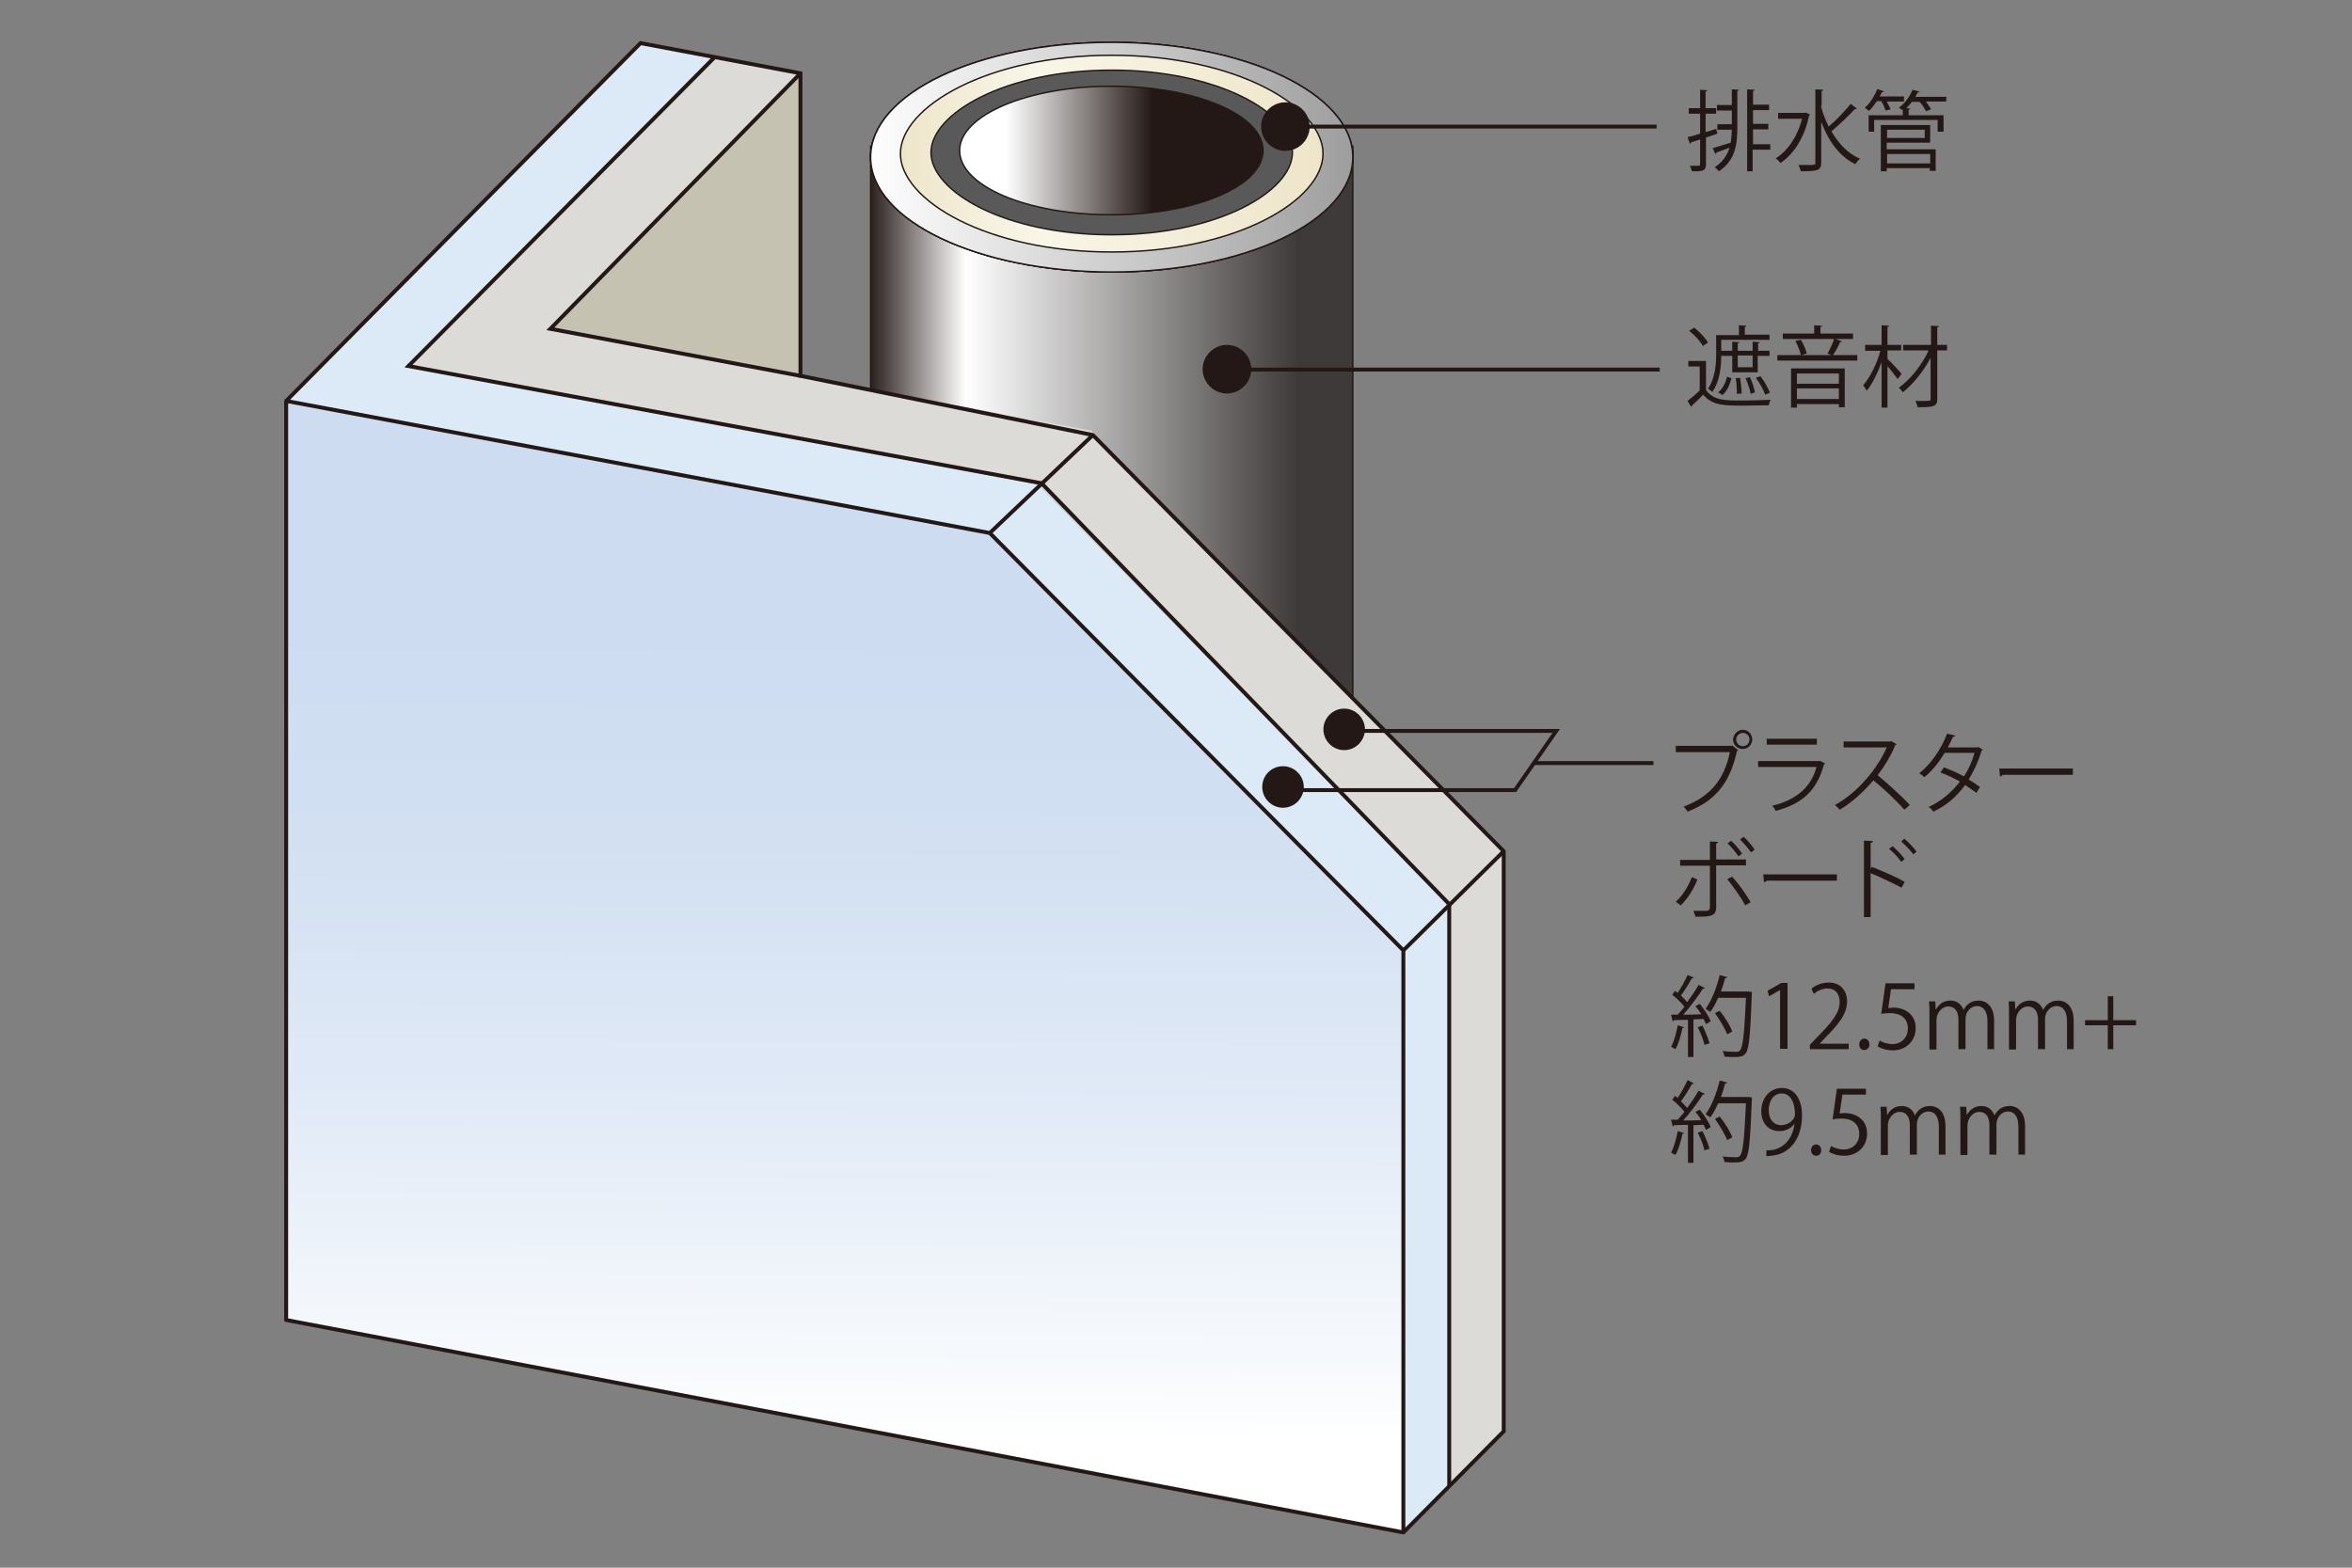
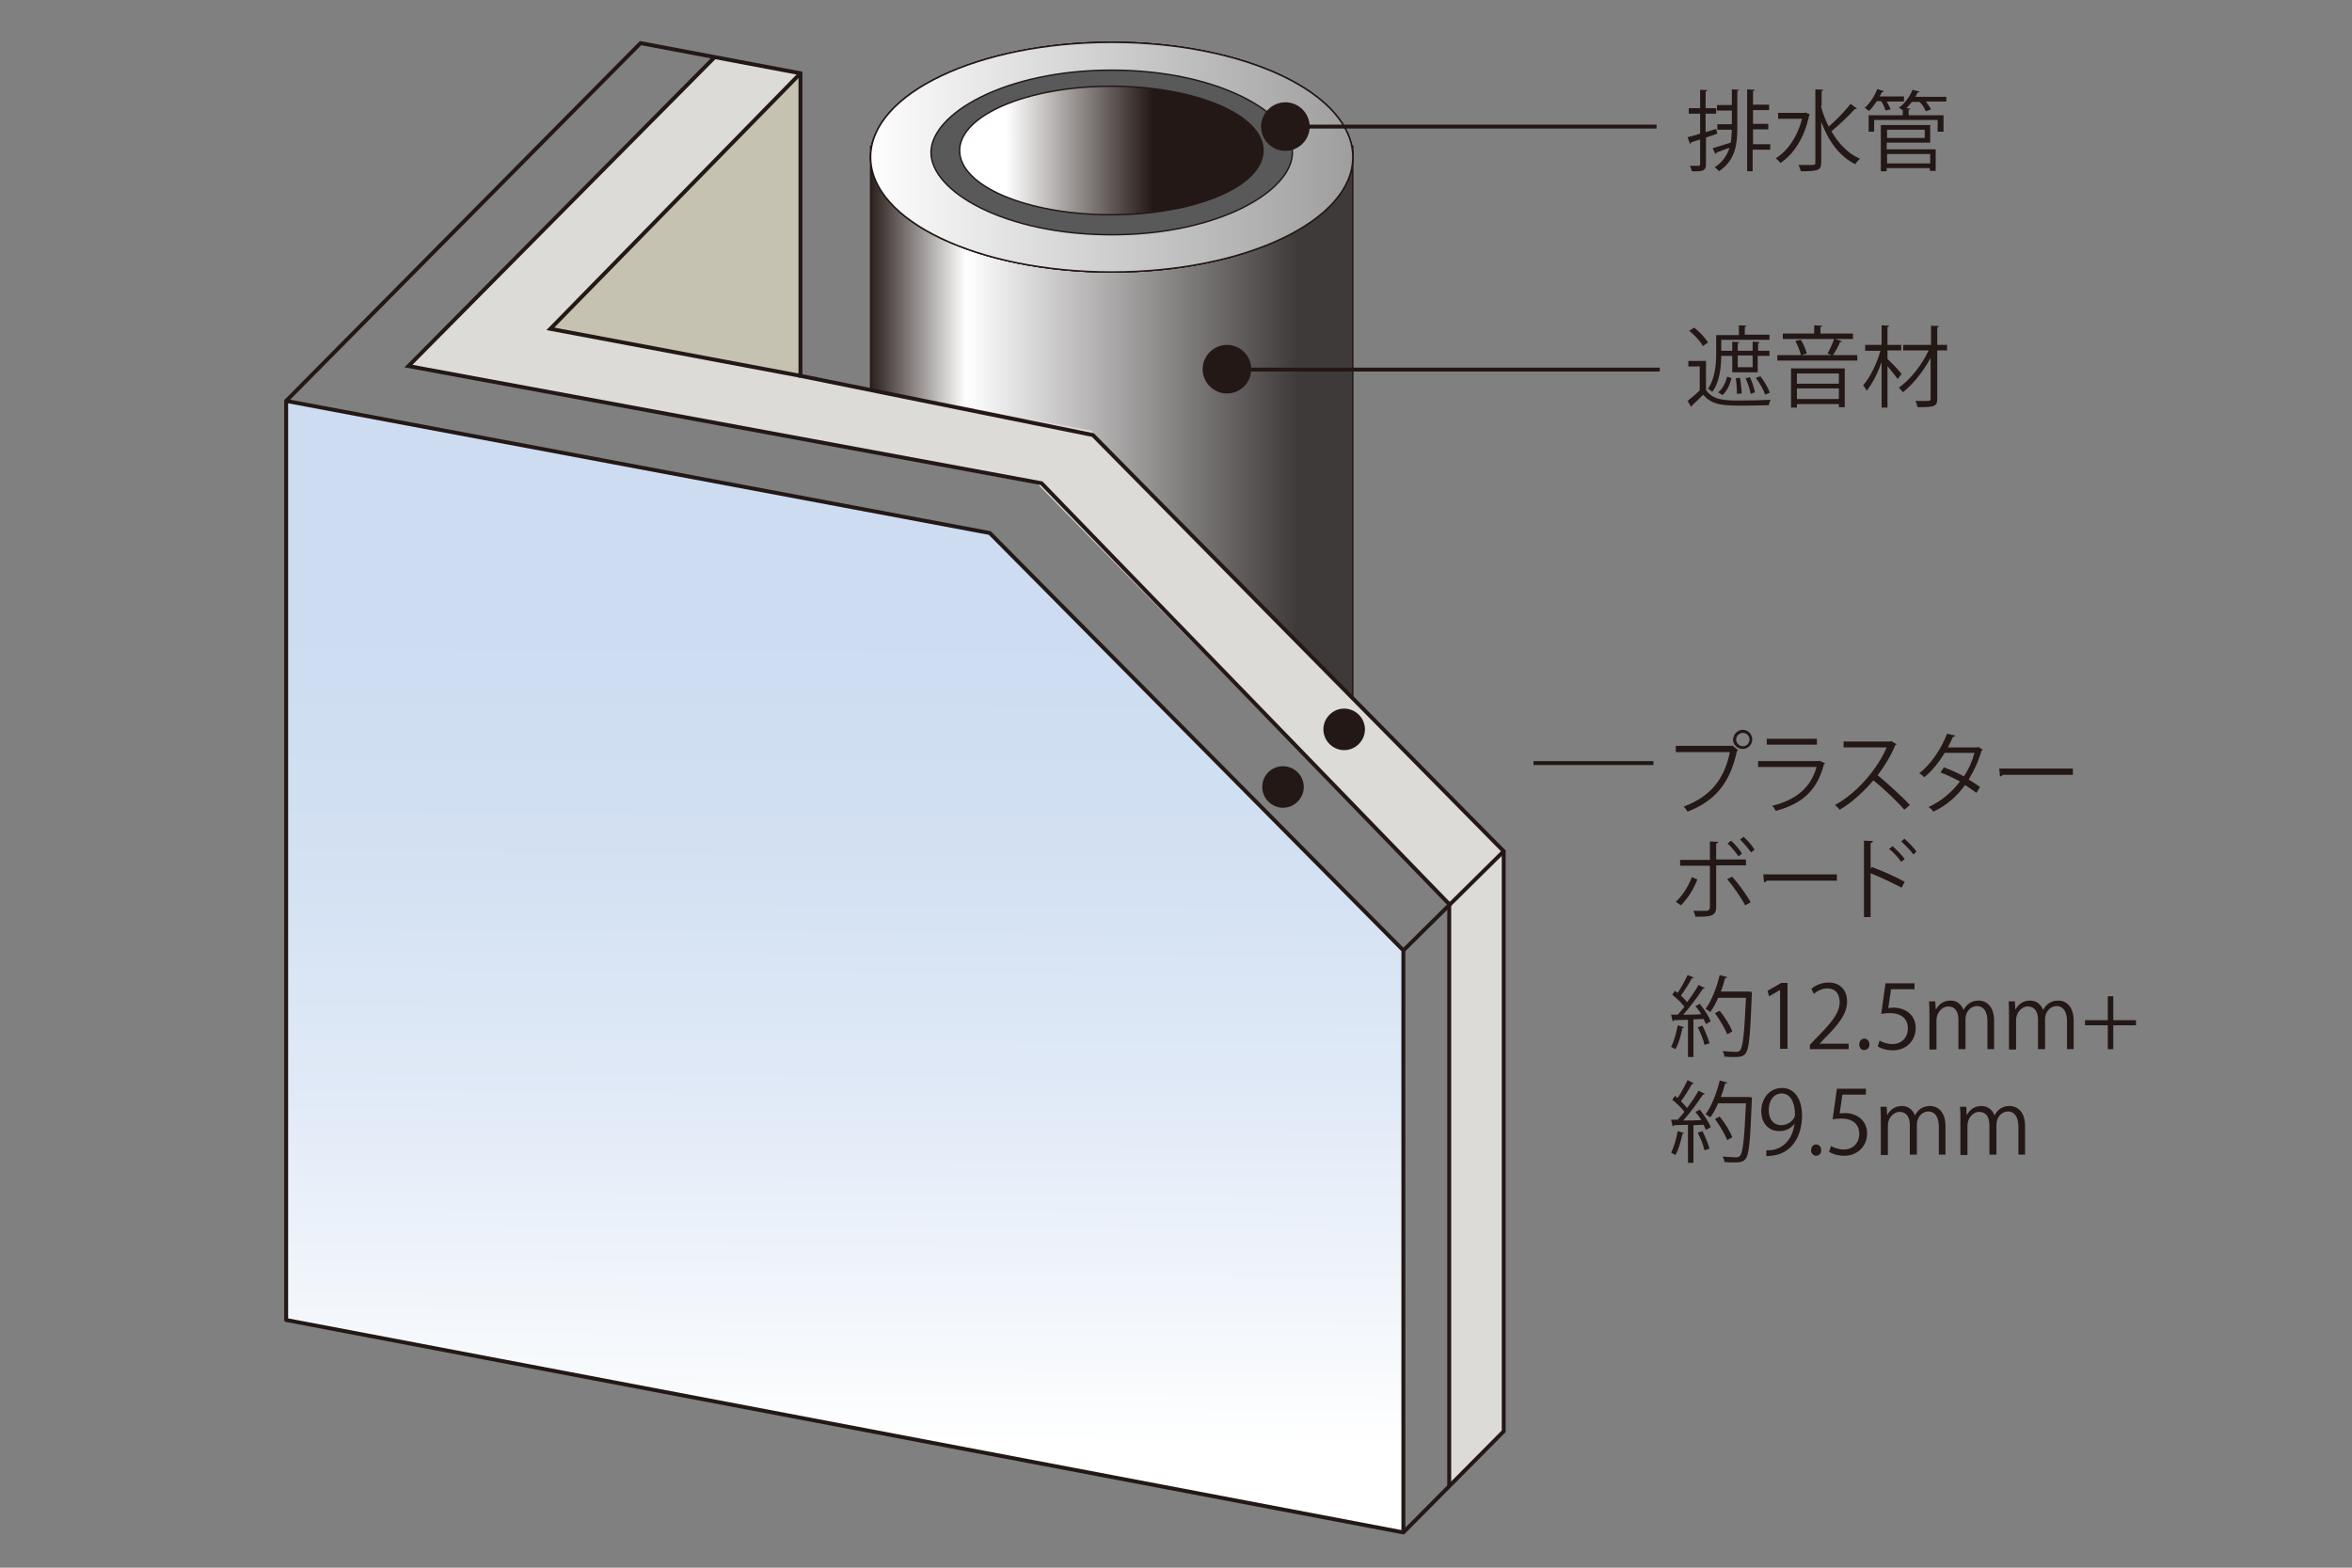
<svg xmlns="http://www.w3.org/2000/svg" version="1.1" id="レイヤー_1" x="0px" y="0px" viewBox="0 0 600 400" style="enable-background:new 0 0 600 400;" xml:space="preserve">
  <rect x="0" y="0" width="600" height="400" fill="#808080" stroke="none" />
  <style type="text/css">
	.st0{fill:url(#SVGID_1_);stroke:#231815;stroke-width:0.365;}
	.st1{fill:url(#SVGID_00000121258895646596453320000008469404759830524588_);stroke:#231815;stroke-width:0.365;}
	.st2{fill:url(#SVGID_00000082348164331211618510000013226725946586815403_);stroke:#231815;stroke-width:0.365;}
	.st3{fill:url(#SVGID_00000008861807685482564030000008912243791005394071_);stroke:#231815;stroke-width:0.365;}
	.st4{fill:url(#SVGID_00000152247902684247251100000005867910035672630968_);}
	.st5{fill:#595959;}
	.st6{fill:url(#SVGID_00000155109017130975396480000013231441722668691083_);stroke:#231815;stroke-width:0.365;}
	.st7{fill:none;stroke:#231815;stroke-width:0.365;}
	.st8{fill:none;stroke:#231815;stroke-width:0.321;}
	.st9{fill:#231815;}
	.st10{fill:none;stroke:#231815;}
	.st11{fill:#C6C2B1;}
	.st12{fill:url(#SVGID_00000128444442509667177900000001605067928577975689_);}
	.st13{fill:#DCDBD8;}
	.st14{fill:#DCE9F7;}
	.st15{fill:none;stroke:#231815;stroke-linejoin:round;}
</style>
  <g>
    <linearGradient id="SVGID_1_" gradientUnits="userSpaceOnUse" x1="480.207" y1="337.3" x2="554.749" y2="337.3" gradientTransform="matrix(1.672 0 0 1.672 -582.423 -452.554)">
      <stop offset="5.618000e-03" style="stop-color:#231815" />
      <stop offset="0.208" style="stop-color:#FFFFFF" />
      <stop offset="0.888" style="stop-color:#3E3A39" />
    </linearGradient>
    <polygon class="st0" points="345.1,185.6 253.5,109.1 222.1,105 222.1,37.3 345.1,37.3  " />
    <g>
      <linearGradient id="SVGID_00000160899342508526245130000015926735458812223360_" gradientUnits="userSpaceOnUse" x1="480.21" y1="294.591" x2="554.746" y2="294.591" gradientTransform="matrix(1.672 0 0 1.672 -582.423 -452.554)">
        <stop offset="0.163" style="stop-color:#FFFFFF" />
        <stop offset="0.64" style="stop-color:#231815" />
      </linearGradient>
      <path style="fill:url(#SVGID_00000160899342508526245130000015926735458812223360_);stroke:#231815;stroke-width:0.365;" d="    M345.1,40.1c0,16.2-27.5,29.3-61.5,29.3c-34,0-61.5-13.1-61.5-29.3s27.5-29.3,61.5-29.3C317.6,10.8,345.1,23.9,345.1,40.1z" />
      <linearGradient id="SVGID_00000058556921782817381860000015953318936069201052_" gradientUnits="userSpaceOnUse" x1="480.21" y1="294.591" x2="554.746" y2="294.591" gradientTransform="matrix(1.672 0 0 1.672 -582.423 -452.554)">
        <stop offset="0" style="stop-color:#FFFFFF" />
        <stop offset="1" style="stop-color:#9E9E9F" />
      </linearGradient>
      <path style="fill:url(#SVGID_00000058556921782817381860000015953318936069201052_);stroke:#231815;stroke-width:0.365;" d="    M283.6,10.8c-34,0-61.5,13.1-61.5,29.3s27.5,29.3,61.5,29.3c34,0,61.5-13.1,61.5-29.3S317.6,10.8,283.6,10.8z M282.9,55.8    c-20.9,0-37.2-5.8-37.2-15.7c0-10,17-18.1,37.9-18.1c20.9,0,37.9,8.1,37.9,18.1C321.5,50,303.8,55.8,282.9,55.8z" />
      <linearGradient id="SVGID_00000165951233409893649390000006632331617925710525_" gradientUnits="userSpaceOnUse" x1="480.21" y1="294.591" x2="554.746" y2="294.591" gradientTransform="matrix(1.672 0 0 1.672 -582.423 -452.554)">
        <stop offset="0" style="stop-color:#FFFFFF" />
        <stop offset="1" style="stop-color:#9E9E9F" />
      </linearGradient>
      <path style="fill:url(#SVGID_00000165951233409893649390000006632331617925710525_);stroke:#231815;stroke-width:0.365;" d="    M283.6,10.8c-34,0-61.5,13.1-61.5,29.3s27.5,29.3,61.5,29.3c34,0,61.5-13.1,61.5-29.3S317.6,10.8,283.6,10.8z M282.9,54.8    c-20.9,0-37.2-5.6-37.2-15.3c0-9.7,17-17.5,37.9-17.5c20.9,0,37.9,7.8,37.9,17.5C321.5,49.2,303.8,54.8,282.9,54.8z" />
      <linearGradient id="SVGID_00000175318759975754596640000017298908925831214756_" gradientUnits="userSpaceOnUse" x1="229.693" y1="39.259" x2="337.543" y2="39.259">
        <stop offset="0" style="stop-color:#EEE5C9" />
        <stop offset="0.206" style="stop-color:#F5F1DF" />
        <stop offset="0.34" style="stop-color:#F8F6E7" />
        <stop offset="1" style="stop-color:#EEE5C9" />
      </linearGradient>
-       <path style="fill:url(#SVGID_00000175318759975754596640000017298908925831214756_);" d="M283.6,64.3c-31.8,0-53.9-13.2-53.9-25.1    c0-11.9,22.2-25.1,53.9-25.1c31.8,0,53.9,13.2,53.9,25.1C337.5,51.1,315.4,64.3,283.6,64.3L283.6,64.3z" />
      <path class="st5" d="M283.6,59.9c-27.2,0-46.1-11-46.1-21c0-9.9,18.9-21,46.1-21c27.2,0,46.1,11,46.1,21    C329.7,48.8,310.7,59.9,283.6,59.9L283.6,59.9z" />
      <linearGradient id="SVGID_00000115508107738263812580000013449488188193854084_" gradientUnits="userSpaceOnUse" x1="243.862" y1="38.372" x2="322.329" y2="38.372">
        <stop offset="0.163" style="stop-color:#FFFFFF" />
        <stop offset="0.64" style="stop-color:#231815" />
      </linearGradient>
      <path style="fill:url(#SVGID_00000115508107738263812580000013449488188193854084_);stroke:#231815;stroke-width:0.365;" d="    M322.2,38.4c0,9.1-17.3,16.4-38.7,16.4c-21.4,0-38.7-7.3-38.7-16.4c0-9,17.4-16.4,38.7-16.4C304.9,22,322.2,29.3,322.2,38.4z" />
      <path class="st7" d="M283.6,59.9c-27.2,0-46.1-11-46.1-21c0-9.9,18.9-21,46.1-21c27.2,0,46.1,11,46.1,21    C329.7,48.8,310.7,59.9,283.6,59.9L283.6,59.9z" />
-       <path class="st7" d="M283.6,64.3c-31.8,0-53.9-13.2-53.9-25.1c0-11.9,22.2-25.1,53.9-25.1c31.8,0,53.9,13.2,53.9,25.1    C337.5,51.1,315.4,64.3,283.6,64.3L283.6,64.3z" />
      <g>
        <path class="st8" d="M364.9,200.9" />
      </g>
      <g>
        <path class="st9" d="M327.9,26.1c3.4,0,6.2,2.8,6.2,6.2s-2.8,6.2-6.2,6.2c-3.4,0-6.2-2.8-6.2-6.2S324.5,26.1,327.9,26.1z" />
      </g>
      <line class="st10" x1="327.9" y1="32.3" x2="422.6" y2="32.3" />
      <line class="st10" x1="313" y1="94.3" x2="423.4" y2="94.3" />
      <g>
        <g>
          <path class="st9" d="M313,88c3.4,0,6.2,2.8,6.2,6.2c0,3.4-2.8,6.2-6.2,6.2c-3.4,0-6.2-2.8-6.2-6.2C306.8,90.8,309.6,88,313,88z" />
        </g>
      </g>
      <g>
        <polygon class="st11" points="204.2,18.7 204.2,95.9 140.4,83.9    " />
        <linearGradient id="SVGID_00000149349539336860551920000015595977853172840892_" gradientUnits="userSpaceOnUse" x1="215.924" y1="149.987" x2="214.927" y2="368.322">
          <stop offset="4.371040e-02" style="stop-color:#CDDCF1" />
          <stop offset="0.296" style="stop-color:#D2E0F2" />
          <stop offset="0.602" style="stop-color:#E1EAF7" />
          <stop offset="0.935" style="stop-color:#F9FBFD" />
          <stop offset="1" style="stop-color:#FFFFFF" />
        </linearGradient>
        <polygon style="fill:url(#SVGID_00000149349539336860551920000015595977853172840892_);" points="73,102.3 73,336.8 358,391      358,242.5 252.5,136    " />
        <polygon class="st13" points="369.7,379.2 369.7,230.7 264.8,123.6 104.2,93.4 182.3,14.6 204.2,18.7 140.4,83.9 278.4,109.9      383.6,217.2 383.6,365.2    " />
-         <polygon class="st14" points="358,391 358,242.5 252.5,136 73,102.3 163.4,11 182.1,14.9 104.2,93.4 264.8,123.6 369.7,230.7      369.7,379.2    " />
-         <line class="st10" x1="278.8" y1="111" x2="252.5" y2="136" />
        <line class="st10" x1="383.6" y1="217.2" x2="358" y2="242.5" />
        <polygon class="st15" points="73,102.3 73,336.8 358,391 358,242.5 252.5,136    " />
        <polyline class="st10" points="73,102.3 163.4,11 204.2,18.7 204.2,95.9 278.8,111 383.6,217.2 383.6,365.2 358,391    " />
        <polyline class="st10" points="204.2,18.7 140.4,83.9 204.2,95.9    " />
        <polyline class="st10" points="182.3,14.6 104.2,93.4 265.7,123.3 369.7,230.7 369.7,379.2    " />
      </g>
      <g>
        <g>
          <path class="st9" d="M327.3,195.5c2.9,0,5.3,2.4,5.3,5.3c0,2.9-2.4,5.3-5.3,5.3c-2.9,0-5.3-2.4-5.3-5.3      C322,197.8,324.4,195.5,327.3,195.5z" />
        </g>
      </g>
      <g>
        <g>
          <path class="st9" d="M342.9,180.8c2.9,0,5.3,2.4,5.3,5.3c0,2.9-2.4,5.3-5.3,5.3c-2.9,0-5.3-2.4-5.3-5.3      C337.6,183.2,340,180.8,342.9,180.8z" />
        </g>
      </g>
      <g>
        <g>
          <path class="st9" d="M438.1,34.1l-2.9,1v6.8c0,1.6-0.7,1.9-3.6,1.8c-0.1-0.4-0.3-1-0.5-1.4c0.6,0,1.2,0,1.6,0c0.9,0,1,0,1-0.4      v-6.3c-0.9,0.3-1.7,0.5-2.3,0.7c0,0.2-0.1,0.3-0.3,0.4l-0.6-1.7c0.9-0.2,2-0.5,3.2-0.9v-5.1h-2.9v-1.4h2.9v-4.7l1.8,0.1      c0,0.2-0.1,0.3-0.4,0.3v4.3h2.7v1.4h-2.7v4.7l2.7-0.8L438.1,34.1z M441.8,26.7v-3.9l1.8,0.1c0,0.2-0.1,0.2-0.4,0.3v9.2      c0,4.5-0.5,8.5-4.7,11.3c-0.2-0.3-0.7-0.8-1.1-1c2.1-1.4,3.2-3.1,3.8-5c-1.3,0.5-2.5,0.9-3.3,1.2c0,0.2-0.1,0.3-0.3,0.4      l-0.7-1.5c1.2-0.3,2.9-0.9,4.6-1.4c0.2-1,0.2-2.1,0.3-3.3h-3.7v-1.4h3.7v-3.5H438v-1.4H441.8z M451.6,36.8v1.4h-4.5v5.5h-1.4      V22.8l1.9,0.1c0,0.2-0.2,0.3-0.4,0.3v3.5h4.1v1.4h-4.1v3.5h3.9V33h-3.9v3.8H451.6z" />
          <path class="st9" d="M460.6,28.7l1.1,0.5c0,0.1-0.1,0.2-0.2,0.3c-1.2,5.7-3.9,9.8-7.3,12.1c-0.3-0.4-0.9-1-1.2-1.2      c3-1.9,5.5-5.4,6.7-10.1h-6.1v-1.5h6.8L460.6,28.7z M464.5,27c0.5,1.9,1.2,3.7,2,5.3c1.9-1.6,4.2-4,5.6-5.8l1.6,1.2      c-0.1,0.1-0.3,0.2-0.5,0.1c-1.5,1.7-4.1,4.1-6,5.7c1.8,3.1,4.2,5.7,7.3,7c-0.4,0.3-0.9,0.9-1.2,1.4c-4.1-2-6.9-6-8.7-10.8v10.4      c0,2-0.9,2.2-5.2,2.2c-0.1-0.4-0.4-1.2-0.6-1.6c0.9,0,1.6,0,2.3,0c1.9,0,2,0,2-0.6V22.8l2,0.1c0,0.2-0.1,0.3-0.4,0.3V27z" />
          <path class="st9" d="M481,28.2c-0.2-0.7-0.6-1.6-1.1-2.4h-1.1c-0.6,0.9-1.3,1.8-2,2.5c-0.3-0.2-0.8-0.6-1.1-0.8      c1.3-1.1,2.5-3,3.2-4.8l1.7,0.6c-0.1,0.1-0.2,0.2-0.5,0.2c-0.2,0.4-0.4,0.7-0.6,1.1h6.2v1.3h-4.4c0.4,0.7,0.8,1.5,1,2L481,28.2z       M496.5,24.6v1.3h-5.2c0.5,0.7,1,1.4,1.3,2l-1.3,0.5c-0.3-0.7-0.9-1.7-1.6-2.4h-2c-0.4,0.6-0.9,1.1-1.4,1.6l1,0.1      c0,0.2-0.1,0.2-0.4,0.3v1.4h8.9v4.2h-1.5v-3h-16.2v3h-1.4v-4.2h8.7v-1.3c-0.3-0.2-0.7-0.4-1-0.6c1.4-1,2.8-2.8,3.5-4.6l1.8,0.5      c0,0.1-0.2,0.2-0.5,0.2c-0.2,0.4-0.4,0.8-0.6,1.1H496.5z M481.3,36.4v1.7h12.5v5.5h-1.5v-0.7h-11v0.8h-1.5V31.9h12.6v4.5H481.3z       M491,33.1h-9.6v2.1h9.6V33.1z M492.4,39.3h-11v2.4h11V39.3z" />
        </g>
      </g>
      <g>
        <path class="st9" d="M427.5,190.3h14.3l0.1-0.1l1.5,1.2c-0.1,0.1-0.1,0.2-0.3,0.2c-1.8,8.4-5.7,12.8-12.6,15.5     c-0.2-0.4-0.7-1-1-1.3c6.5-2.4,10.3-6.6,11.8-13.9h-13.8V190.3z M444.6,186.2c1.3,0,2.4,1.1,2.4,2.5c0,1.3-1.1,2.4-2.4,2.4     c-1.4,0-2.5-1.1-2.5-2.4C442.2,187.3,443.3,186.2,444.6,186.2z M446.3,188.7c0-1-0.8-1.7-1.7-1.7s-1.7,0.8-1.7,1.7     c0,0.9,0.8,1.7,1.7,1.7C445.6,190.4,446.3,189.6,446.3,188.7z" />
        <path class="st9" d="M465.6,194.8c0,0.1-0.2,0.2-0.3,0.2c-1.8,6.8-5.6,10.1-12.3,11.9c-0.2-0.4-0.6-1-0.9-1.3     c6.1-1.5,9.9-4.7,11.3-9.9h-14.9v-1.5h15.5l0.2-0.1L465.6,194.8z M463.5,190h-12.8v-1.5h12.8V190z" />
        <path class="st9" d="M483.8,189.9c0,0.1-0.2,0.2-0.3,0.2c-1.2,2.9-2.7,5.3-4.5,7.7c2.4,2,6.1,5.3,8.2,7.6l-1.4,1.2     c-2-2.3-5.6-5.7-7.9-7.5c-2,2.4-5.4,5.7-8.6,7.5c-0.2-0.3-0.8-0.9-1.2-1.2c6.2-3.4,11.1-9.8,13.2-14.7h-11v-1.5h11.9l0.3-0.1     L483.8,189.9z" />
        <path class="st9" d="M505.8,191.3c0,0.1-0.1,0.2-0.3,0.2c-0.8,2.8-2,5.3-3.3,7.4c1,0.6,2.1,1.3,2.9,1.9l-0.9,1.5     c-0.8-0.6-2-1.4-2.9-2c-2.1,2.9-4.7,5.2-8.1,6.8c-0.2-0.4-0.8-0.9-1.2-1.2c3.3-1.5,5.9-3.8,8-6.5c-1.7-0.9-3.3-1.7-5-2.3l0.9-1.3     c1.6,0.6,3.3,1.3,5.1,2.3c1.2-1.8,2.1-3.8,2.7-6h-7.6c-1.4,2.3-3.2,4.6-5.2,6.2c-0.3-0.3-0.9-0.8-1.3-1c2.9-2.2,5.7-6.3,7.1-10.1     l2.1,0.5c-0.1,0.2-0.3,0.3-0.6,0.3c-0.3,0.7-0.8,1.8-1.3,2.7h7.5l0.3-0.1L505.8,191.3z" />
        <path class="st9" d="M510,196.1h18.8v1.6h-17.9c-0.1,0.2-0.4,0.4-0.7,0.4L510,196.1z" />
        <path class="st9" d="M433,224.4c-1,2.6-2.5,4.9-4.2,6.6l-1.3-0.9c1.7-1.6,3.1-3.7,4.1-6.3L433,224.4z M437.8,220.9v10.6     c0,2.4-1.7,2.4-5.3,2.4c-0.1-0.4-0.3-1.1-0.5-1.5c0.7,0,1.4,0,2,0h1.3c0.6,0,0.9-0.4,0.9-0.9v-10.6h-7.6v-1.5h7.6v-4.7l2.1,0.1     c0,0.2-0.2,0.4-0.5,0.4v4.1h7.6v1.5H437.8z M441.9,223.7c1.6,1.8,3.5,4.4,4.7,6.5l-1.4,0.8c-1.1-2.1-3.1-4.9-4.6-6.7L441.9,223.7     z M441.6,214.5c1,0.9,2.2,2.3,2.8,3.3l-0.9,0.7c-0.7-1-1.8-2.4-2.8-3.3L441.6,214.5z M444.8,213.5c1,0.9,2.2,2.3,2.8,3.3     l-0.9,0.7c-0.7-1-1.9-2.4-2.8-3.3L444.8,213.5z" />
        <path class="st9" d="M449.8,223.1h18.8v1.6h-17.9c-0.1,0.2-0.4,0.4-0.7,0.4L449.8,223.1z" />
        <path class="st9" d="M485.1,226.5c-2.3-1.2-5.4-2.7-7.9-3.7V234h-1.7v-19.5l2.3,0.1c0,0.2-0.2,0.4-0.6,0.5v6.6l0.3-0.5     c2.6,1,6.1,2.5,8.4,3.8L485.1,226.5z M482.8,215.9c1,0.9,2.4,2.3,3.1,3.3l-0.9,0.7c-0.7-1-2-2.5-3.1-3.3L482.8,215.9z M485.8,214     c1.1,0.9,2.4,2.3,3.1,3.3l-0.8,0.7c-0.7-1-2.1-2.4-3.1-3.3L485.8,214z" />
        <path class="st9" d="M429.6,262.1c0,0.1-0.2,0.2-0.4,0.2c-0.4,1.9-1,4.1-1.8,5.4c-0.3-0.2-0.8-0.4-1.1-0.6     c0.7-1.3,1.3-3.4,1.7-5.5L429.6,262.1z M432.1,249.4c-0.1,0.2-0.3,0.2-0.5,0.2c-0.7,1.3-1.8,3.1-2.8,4.4c0.6,0.6,1.2,1.2,1.6,1.7     c1.1-1.5,2.2-3.1,2.9-4.4l1.6,0.8c-0.1,0.1-0.2,0.2-0.5,0.2c-1.3,2-3.2,4.6-5,6.6c1.4,0,3,0,4.6-0.1c-0.4-0.7-1-1.5-1.5-2.1     c0.6-0.3,0.9-0.4,1.1-0.6c1.1,1.4,2.4,3.3,2.8,4.5l-1.2,0.7c-0.2-0.4-0.4-0.8-0.6-1.3l-2.6,0.1v9.6h-1.4v-9.5     c-1.4,0-2.7,0.1-3.6,0.1c0,0.2-0.2,0.3-0.3,0.3l-0.4-1.7h1.7c0.5-0.6,1.1-1.3,1.7-2c-0.7-1-2-2.2-3.1-3.1l0.7-1     c0.2,0.2,0.4,0.4,0.7,0.5c0.9-1.3,1.9-3.2,2.5-4.5L432.1,249.4z M434.8,266.6c-0.2-1.2-1-3.1-1.7-4.5l1.2-0.4     c0.7,1.4,1.5,3.3,1.8,4.5L434.8,266.6z M446.1,253l0.8,0.1c0,0.1,0,0.3,0,0.5c-0.4,10.5-0.7,14.1-1.6,15.2     c-0.6,0.7-1.2,0.9-2.8,0.9c-0.8,0-1.7,0-2.6-0.1c0-0.4-0.2-1-0.5-1.4c1.5,0.1,3,0.2,3.5,0.2c0.4,0,0.7-0.1,1-0.4     c0.7-0.8,1.1-4.3,1.5-13.4h-7.1c-0.6,1.4-1.3,2.7-2,3.6c-0.3-0.2-0.9-0.6-1.2-0.8c1.5-2,2.8-5.3,3.6-8.6l1.9,0.5     c0,0.2-0.2,0.3-0.5,0.2c-0.3,1.2-0.7,2.4-1.1,3.5h6.9L446.1,253z M438.7,257.9c1.3,1.6,2.7,3.8,3.2,5.3l-1.3,0.7     c-0.5-1.4-1.9-3.7-3.1-5.4L438.7,257.9z" />
        <path class="st9" d="M454.1,267.7v-15.1h0l-2.8,1.6l-0.4-1.4l3.5-2h1.6v16.8H454.1z" />
        <path class="st9" d="M471.7,267.7h-10v-1.1l1.6-1.7c4-4,6-6.5,6-9.2c0-1.8-0.8-3.5-3.2-3.5c-1.3,0-2.6,0.7-3.4,1.4l-0.6-1.3     c1-0.9,2.6-1.6,4.4-1.6c3.4,0,4.7,2.5,4.7,4.8c0,3.2-2.2,5.9-5.7,9.4l-1.3,1.4v0h7.4V267.7z" />
        <path class="st9" d="M474.3,266.5c0-0.9,0.6-1.5,1.3-1.5s1.3,0.6,1.3,1.5c0,0.8-0.5,1.4-1.3,1.4     C474.8,268,474.3,267.3,474.3,266.5z" />
        <path class="st9" d="M488.4,250.9v1.5h-6l-0.7,4.8c0.4,0,0.7-0.1,1.3-0.1c3,0,5.7,1.8,5.7,5.2c0,3.3-2.5,5.7-5.8,5.7     c-1.7,0-3.1-0.5-3.9-1l0.5-1.5c0.6,0.4,1.9,0.9,3.3,0.9c2.1,0,3.9-1.5,3.9-4c0-2.3-1.5-3.9-4.6-3.9c-0.9,0-1.6,0.1-2.2,0.2     l1.1-7.8H488.4z" />
        <path class="st9" d="M508.8,267.7H507v-7.1c0-2.4-0.9-3.9-2.7-3.9c-1.5,0-2.9,1.4-2.9,3.3v7.7h-1.8v-7.5c0-2-0.8-3.4-2.6-3.4     c-1.6,0-3,1.6-3,3.5v7.5h-1.8v-9.1c0-1.3,0-2.2-0.1-3.2h1.6l0.1,2h0.1c0.7-1.2,1.8-2.2,3.7-2.2c1.6,0,2.8,1,3.3,2.4h0     c0.8-1.5,2-2.4,3.9-2.4c1.5,0,3.9,1,3.9,5.2V267.7z" />
        <path class="st9" d="M529.1,267.7h-1.8v-7.1c0-2.4-0.9-3.9-2.7-3.9c-1.5,0-2.9,1.4-2.9,3.3v7.7h-1.8v-7.5c0-2-0.8-3.4-2.6-3.4     c-1.6,0-3,1.6-3,3.5v7.5h-1.8v-9.1c0-1.3,0-2.2-0.1-3.2h1.6l0.1,2h0.1c0.7-1.2,1.8-2.2,3.7-2.2c1.6,0,2.8,1,3.3,2.4h0     c0.8-1.5,2-2.4,3.9-2.4c1.5,0,3.9,1,3.9,5.2V267.7z" />
        <path class="st9" d="M537.7,254.2h1.4v6.1h5.8v1.3h-5.8v6.1h-1.4v-6.1h-5.8v-1.3h5.8V254.2z" />
        <path class="st9" d="M429.6,289.1c0,0.1-0.2,0.2-0.4,0.2c-0.4,1.9-1,4.1-1.8,5.4c-0.3-0.2-0.8-0.4-1.1-0.6     c0.7-1.3,1.3-3.4,1.7-5.5L429.6,289.1z M432.1,276.4c-0.1,0.2-0.3,0.2-0.5,0.2c-0.7,1.3-1.8,3.1-2.8,4.4c0.6,0.6,1.2,1.2,1.6,1.7     c1.1-1.5,2.2-3.1,2.9-4.4l1.6,0.8c-0.1,0.1-0.2,0.2-0.5,0.2c-1.3,2-3.2,4.6-5,6.6c1.4,0,3,0,4.6-0.1c-0.4-0.7-1-1.5-1.5-2.1     c0.6-0.3,0.9-0.4,1.1-0.6c1.1,1.4,2.4,3.3,2.8,4.5l-1.2,0.7c-0.2-0.4-0.4-0.8-0.6-1.3l-2.6,0.1v9.6h-1.4V287     c-1.4,0-2.7,0.1-3.6,0.1c0,0.2-0.2,0.3-0.3,0.3l-0.4-1.7h1.7c0.5-0.6,1.1-1.3,1.7-2c-0.7-1-2-2.2-3.1-3.1l0.7-1     c0.2,0.2,0.4,0.4,0.7,0.5c0.9-1.3,1.9-3.2,2.5-4.5L432.1,276.4z M434.8,293.5c-0.2-1.2-1-3.1-1.7-4.5l1.2-0.4     c0.7,1.4,1.5,3.3,1.8,4.5L434.8,293.5z M446.1,279.9l0.8,0.1c0,0.1,0,0.3,0,0.5c-0.4,10.5-0.7,14.1-1.6,15.2     c-0.6,0.7-1.2,0.9-2.8,0.9c-0.8,0-1.7,0-2.6-0.1c0-0.4-0.2-1-0.5-1.4c1.5,0.1,3,0.2,3.5,0.2c0.4,0,0.7-0.1,1-0.4     c0.7-0.8,1.1-4.3,1.5-13.4h-7.1c-0.6,1.4-1.3,2.7-2,3.6c-0.3-0.2-0.9-0.6-1.2-0.8c1.5-2,2.8-5.3,3.6-8.6l1.9,0.5     c0,0.2-0.2,0.3-0.5,0.2c-0.3,1.2-0.7,2.4-1.1,3.5h6.9L446.1,279.9z M438.7,284.9c1.3,1.6,2.7,3.8,3.2,5.3l-1.3,0.7     c-0.5-1.4-1.9-3.7-3.1-5.4L438.7,284.9z" />
        <path class="st9" d="M457.8,286.7c-0.9,1.2-2.2,1.9-3.9,1.9c-2.9,0-4.6-2.2-4.6-5.1c0-3.1,2-5.9,5.3-5.9c3.1,0,5.1,2.7,5.1,7     c0,5.6-2.8,9.5-7.1,10.2c-0.8,0.1-1.5,0.2-2,0.2v-1.5c0.5,0,1,0,1.7-0.1C455.2,292.8,457.3,290.5,457.8,286.7L457.8,286.7z      M451.2,283.3c0,2.3,1.3,3.8,3.2,3.8c1.8,0,3.5-1.4,3.5-2.7c0-3.2-1.2-5.4-3.4-5.4C452.5,279,451.2,280.8,451.2,283.3z" />
        <path class="st9" d="M462,293.5c0-0.9,0.6-1.5,1.3-1.5s1.3,0.6,1.3,1.5c0,0.8-0.5,1.4-1.3,1.4C462.5,294.9,462,294.2,462,293.5z" />
        <path class="st9" d="M476,277.8v1.5h-6l-0.7,4.8c0.4,0,0.7-0.1,1.3-0.1c3,0,5.7,1.8,5.7,5.2c0,3.3-2.5,5.7-5.8,5.7     c-1.7,0-3.1-0.5-3.9-1l0.5-1.5c0.6,0.4,1.9,0.9,3.3,0.9c2.1,0,3.9-1.5,3.9-4c0-2.3-1.5-3.9-4.6-3.9c-0.9,0-1.6,0.1-2.2,0.2     l1.1-7.8H476z" />
        <path class="st9" d="M496.4,294.6h-1.8v-7.1c0-2.4-0.9-3.9-2.7-3.9c-1.5,0-2.9,1.4-2.9,3.3v7.7h-1.8v-7.5c0-2-0.8-3.4-2.6-3.4     c-1.6,0-3,1.6-3,3.5v7.5h-1.8v-9.1c0-1.3,0-2.2-0.1-3.2h1.6l0.1,2h0.1c0.7-1.2,1.8-2.2,3.7-2.2c1.6,0,2.8,1,3.3,2.4h0     c0.8-1.5,2-2.4,3.9-2.4c1.5,0,3.9,1,3.9,5.2V294.6z" />
        <path class="st9" d="M516.7,294.6h-1.8v-7.1c0-2.4-0.9-3.9-2.7-3.9c-1.5,0-2.9,1.4-2.9,3.3v7.7h-1.8v-7.5c0-2-0.8-3.4-2.6-3.4     c-1.6,0-3,1.6-3,3.5v7.5h-1.8v-9.1c0-1.3,0-2.2-0.1-3.2h1.6l0.1,2h0.1c0.7-1.2,1.8-2.2,3.7-2.2c1.6,0,2.8,1,3.3,2.4h0     c0.8-1.5,2-2.4,3.9-2.4c1.5,0,3.9,1,3.9,5.2V294.6z" />
      </g>
      <g>
        <g>
          <path class="st9" d="M435.2,92.1v7.4c1.8,2.7,5.1,2.7,8.9,2.7c2.6,0,5.7-0.1,7.6-0.2c-0.2,0.3-0.4,1-0.5,1.4      c-1.5,0-4,0.1-6.3,0.1c-5,0-8.1,0-10.4-2.8c-1,1-2,2-2.9,2.8c0,0.2,0,0.2-0.2,0.3l-0.9-1.5c0.9-0.7,2.1-1.7,3.1-2.7v-6.1h-2.9      v-1.4H435.2z M432.2,83.6c1.4,1.1,2.9,2.7,3.5,3.8l-1.3,0.9c-0.6-1.2-2.1-2.8-3.5-3.9L432.2,83.6z M439.1,86.8v3.6      c0,2.9-0.3,6.9-2.3,9.6c-0.2-0.2-0.8-0.7-1.1-0.8c1.8-2.6,2.1-6.2,2.1-8.8v-4.9h5.8V83l1.9,0.1c0,0.2-0.1,0.3-0.4,0.3v2h6.3v1.3      H439.1z M441.7,96.5c-0.4,1.6-1.1,3.3-2.3,4.3l-1.1-0.7c1.2-0.9,1.9-2.5,2.3-4L441.7,96.5z M448.4,90.7V95h-6.5v-4.2h-2.8v-1.3      h2.8v-2.3l1.8,0.1c0,0.2-0.1,0.2-0.4,0.3v1.9h3.8v-2.3l1.8,0.1c0,0.2-0.1,0.2-0.4,0.3v1.9h2.9v1.3H448.4z M443.9,96.4      c0.2,1.3,0.4,2.9,0.4,4l-1.2,0.1c0-1.1-0.1-2.7-0.3-4L443.9,96.4z M443.3,93.7h3.8v-3h-3.8V93.7z M446.6,100.5      c-0.2-1.1-0.7-2.7-1.3-4c0.8-0.2,1-0.2,1.1-0.3c0.6,1.3,1.1,2.9,1.3,3.9L446.6,100.5z M449.1,96c1,1.3,2,3.1,2.4,4.2l-1.2,0.5      c-0.4-1.2-1.4-3-2.4-4.3L449.1,96z" />
          <path class="st9" d="M469.9,87.1c-0.1,0.1-0.2,0.2-0.5,0.2c-0.4,1-1.1,2.3-1.8,3.3h6.2V92h-20.4v-1.4h6c-0.2-1-0.8-2.5-1.4-3.6      l1.4-0.3c0.7,1.1,1.3,2.6,1.5,3.5l-1.4,0.4h7.7c-0.3-0.1-0.7-0.3-1-0.4c0.6-1,1.3-2.6,1.7-3.7h-13.1v-1.4h8V83l2,0.1      c0,0.2-0.1,0.3-0.4,0.3v1.7h8.3v1.4h-4.5L469.9,87.1z M456.9,104V94h13.7v9.9h-1.5v-0.8h-10.7v0.9H456.9z M469.1,95.3h-10.7v2.6      h10.7V95.3z M458.4,101.8h10.7v-2.7h-10.7V101.8z" />
          <path class="st9" d="M481.5,91.6c0.8,0.7,3.1,3.1,3.6,3.8l-1,1.3c-0.5-0.7-1.7-2.2-2.6-3.3v10.6h-1.5V92.4      c-1,2.8-2.4,5.6-3.8,7.3c-0.2-0.4-0.6-1-0.9-1.4c1.7-1.9,3.5-5.5,4.4-8.8h-3.9V88h4.2V83l1.9,0.1c0,0.2-0.2,0.3-0.4,0.3V88h3.5      v1.4h-3.5V91.6z M496.7,88v1.4h-2.5v12.3c0,2-0.7,2.2-5,2.2c-0.1-0.4-0.3-1.1-0.6-1.6c0.9,0,1.8,0,2.4,0c1.5,0,1.5,0,1.5-0.6      V91.3c-1.8,3.4-4.5,6.8-7.1,8.8c-0.2-0.4-0.7-0.9-1-1.2c2.9-2,5.9-5.8,7.6-9.5h-6.5V88h7.1v-4.9l2,0.1c0,0.2-0.1,0.3-0.4,0.3V88      H496.7z" />
        </g>
      </g>
-       <polyline class="st10" points="343.7,186.5 397,186.5 386.5,201.6 327.3,201.6   " />
      <line class="st10" x1="391.2" y1="194.7" x2="421.8" y2="194.7" />
    </g>
  </g>
</svg>